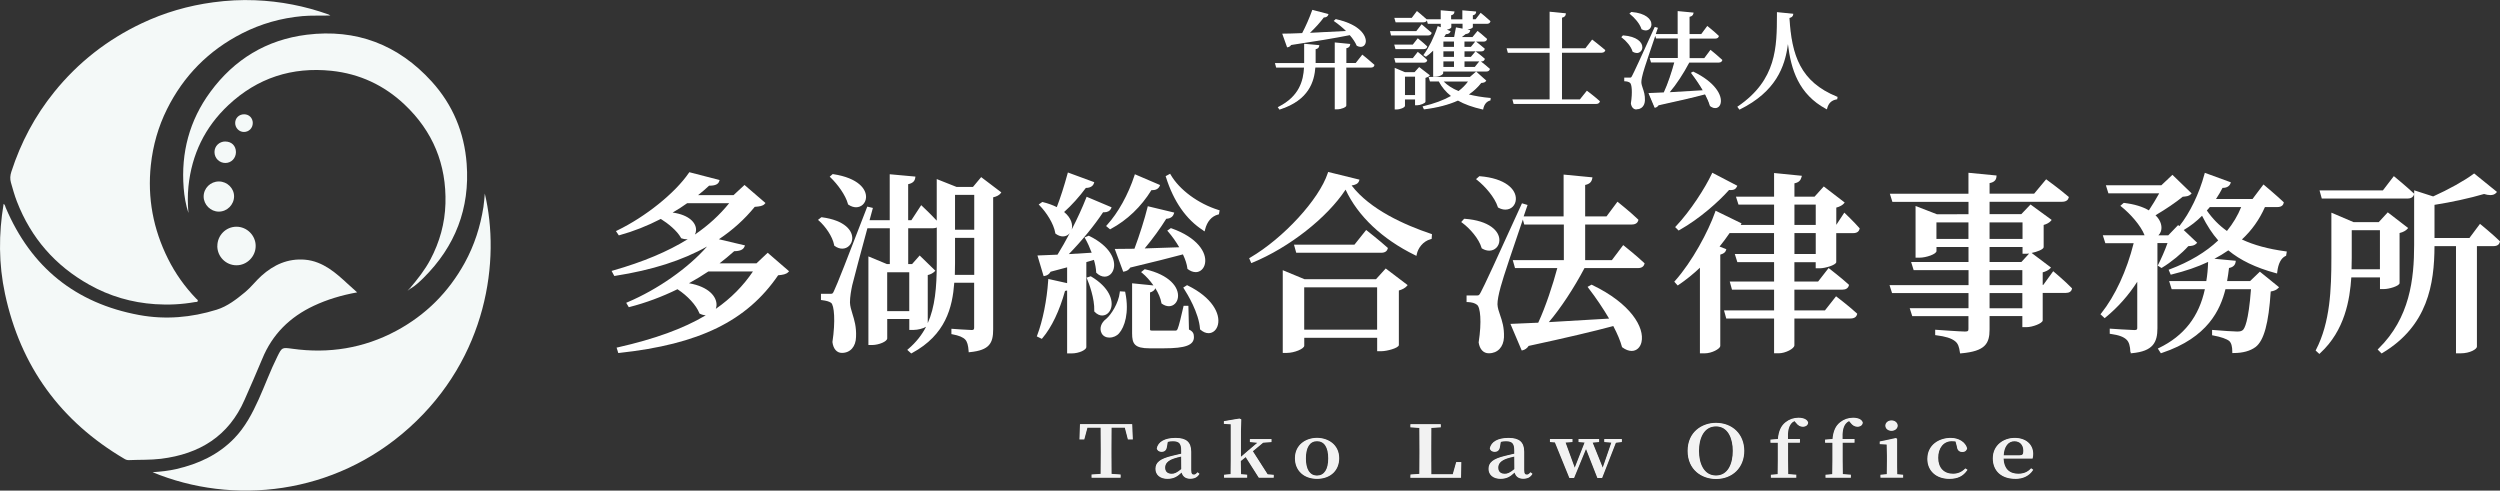
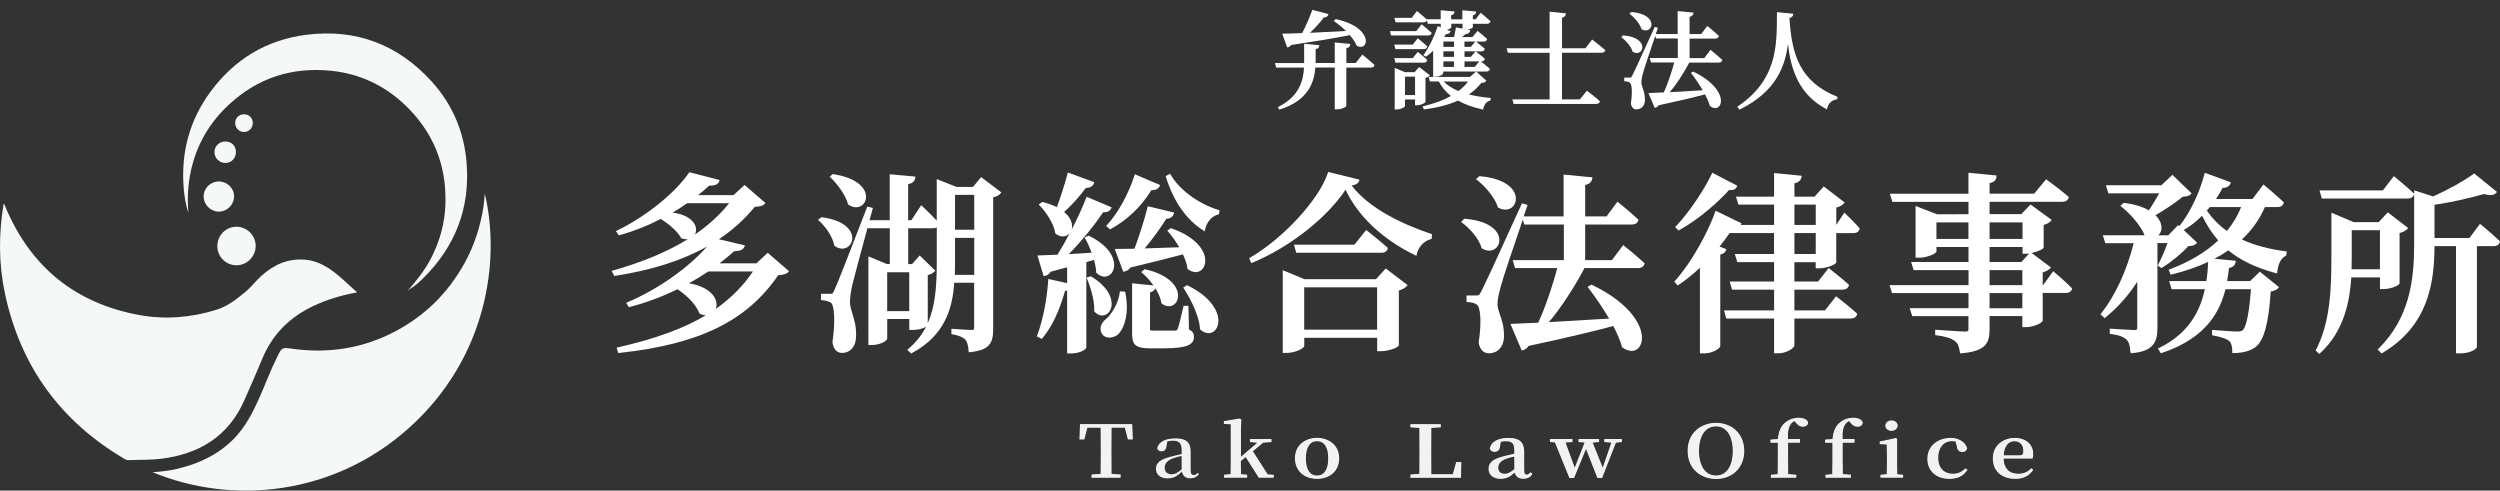
<svg xmlns="http://www.w3.org/2000/svg" id="_レイヤー_2" data-name="レイヤー 2" viewBox="0 0 523.23 102.68">
  <rect x="0" y="0" width="523.23" height="102.68" fill="#333333" stroke="none" />
  <defs>
    <style>
      .cls-1 {
        fill: #f2f2f2;
      }

      .cls-1, .cls-2, .cls-3 {
        stroke-width: 0px;
      }

      .cls-2 {
        fill: #fff;
      }

      .cls-3 {
        fill: #f4f9f8;
      }
    </style>
  </defs>
  <g id="_レイヤー_1-2" data-name="レイヤー 1">
    <g>
      <g>
        <path class="cls-2" d="M129.07,72.75l.28-.06c7.66-1.74,13.64-3.89,18.36-6.7-.39-.02-.8-.12-1.21-.32l-.1-.05-.04-.1c-.65-1.65-2.44-3.6-4.57-4.99-3.27,1.6-6.63,2.85-9.99,3.71l-.2.05-.54-.92.28-.12c6.37-2.7,12.73-7.18,16.64-11.66-5.18,2.92-11.48,4.93-19.22,6.14l-.19.03-.57-1.06.32-.09c6.26-1.79,11.41-3.94,15.63-6.56-.09.01-.19.02-.29.02h0c-.32,0-.65-.06-1-.18l-.1-.04-.05-.09c-.8-1.48-2.74-3.03-4.21-3.94-2.83,1.46-5.72,2.6-8.6,3.39l-.19.05-.6-.9.28-.13c5.92-2.87,12.08-7.81,14.97-12.03l.11-.16,6.34,1.64-.09.27c-.2.61-.85.91-1.99.91h-.12c-.7.66-1.47,1.32-2.31,1.98h7.42l2.3-2.13,4.39,3.78-.18.2c-.38.43-1.04.52-2.07.6-2.13,2.61-4.59,4.83-7.5,6.78l5.46,1.29-.12.29c-.26.61-.94.91-2.14.92-1.04.93-2.05,1.76-3.06,2.54h7.73l2.34-2.21,4.48,3.87-.21.21c-.41.41-1.07.54-2.08.63-6.55,9.58-16.5,14.44-33.24,16.25l-.22.02-.35-1.13ZM144.21,59.28c4.12.72,5.86,2.82,5.75,4.66-.02.25-.07.49-.15.7,3.18-2.21,5.72-4.79,7.78-7.83h-9.33c-1.26.85-2.62,1.67-4.05,2.46ZM140.79,44.49c3.45.48,4.95,2.16,4.89,3.7-.01.33-.1.64-.25.9,2.83-1.93,5.2-4.11,7.18-6.56h-8.79c-.91.65-1.92,1.31-3.03,1.95Z" />
        <path class="cls-2" d="M149.81,55.39h8.64l2.24-2.12,4.08,3.52c-.36.36-1,.48-2.04.56-6.52,9.6-16.48,14.44-33.12,16.24l-.2-.64c13.56-3.08,22.88-7.52,28.67-16.4h-9.92c-1.48,1-3.08,1.96-4.8,2.88,8.72,1.08,7,7.76,3.24,6-.76-1.92-2.8-3.92-4.8-5.2-3.08,1.52-6.48,2.84-10.08,3.76l-.28-.48c7.56-3.2,14.28-8.48,17.72-12.92-5.32,3.28-12,5.56-20.44,6.88l-.32-.6c11.08-3.16,19.36-7.68,24.76-14.6h-9.44c-1.16.84-2.44,1.64-3.8,2.4,7.4.56,6.2,6.16,2.84,4.96-.8-1.48-2.72-3.08-4.44-4.12-2.68,1.4-5.6,2.6-8.68,3.44l-.32-.48c6.36-3.08,12.36-8.16,15.08-12.12l5.88,1.52c-.16.48-.72.76-1.96.72-.88.84-1.88,1.68-3,2.52h8.32l2.2-2.04,4,3.44c-.32.36-.96.44-2,.52-2.24,2.76-4.88,5.12-8.04,7.16l5.76,1.36c-.2.48-.76.76-2,.76-1.12,1-2.36,2.04-3.76,3.08Z" />
        <path class="cls-2" d="M189.89,73.22l.23-.2c1.62-1.39,2.82-2.92,3.7-4.63-.58.36-1.73.66-2.6.66h-.91v-2.28h-4.62v4.05c0,.64-1.73,1.39-3.19,1.39h-.75v-18.55l3.88,1.61h.6v-7.5h-4.69c-1.34,4.88-2.82,10.5-3.18,11.95-.21.98-.47,2.4-.47,3.58.02.77.25,1.5.51,2.36.4,1.29.86,2.74.76,4.86-.04,2.02-1.2,3.34-2.95,3.34-1.08,0-1.82-.85-1.99-2.28.66-4.35.38-7.73-.29-8.21-.48-.31-1.01-.43-1.88-.55l-.23-.03v-1.3h1.99c.42,0,.49,0,.79-.72q.72-1.4,6.83-17.31l.08-.22,1.18.28-.7,2.57h4.22v-9.62l5.38.49-.04.28c-.1.7-.57,1.12-1.48,1.31v7.54h.67l2.06-3.15.23.22s1.77,1.67,3.02,3.02v-8.7l4.16,1.65h3.42l1.72-2.06,4.22,3.2-.16.21c-.28.37-.86.67-1.55.82v27.65c0,2.83-.75,4.35-4.84,4.75l-.28.03-.02-.28c-.08-1.19-.3-1.94-.69-2.36-.47-.51-1.33-.87-2.69-1.12l-.22-.04v-1.12l.29.02s3.2.24,3.94.24c.43,0,.53-.1.53-.53v-9.37h-4.16c-.38,5.16-1.78,10.9-8.84,14.72l-.17.09-.85-.77ZM194.16,67.66c1.52-3.39,1.9-7.48,1.9-12.6v-7.45c-.19.1-.44.16-.77.16h-5.21v7.5h.81l1.59-1.8,3.28,3.19-.19.19c-.26.26-.77.58-1.4.72v10.09ZM190.3,65.12v-8.14h-4.62v8.14h4.62ZM203.9,57.52v-7.74h-4.02v5.25l-.04,2.49h4.06ZM203.9,48.08v-7.3h-4.02v7.3h4.02ZM176.28,52.04c-.52,0-1.07-.19-1.58-.55l-.09-.06-.02-.11c-.36-1.9-1.89-3.97-3.15-5.09l-.24-.21.7-.55h.11c4.87.65,6.47,2.84,6.36,4.53-.08,1.16-.98,2.04-2.09,2.04ZM179.18,43.38c-.52,0-1.07-.18-1.59-.53l-.09-.06-.03-.1c-.5-1.87-2.17-4.12-3.61-5.51l-.21-.2.63-.55.12.02c5.27.81,6.99,3.17,6.85,4.94-.09,1.16-.97,1.99-2.09,1.99Z" />
        <path class="cls-2" d="M174.85,51.27c-.36-1.88-1.84-4-3.24-5.24l.36-.28c9.16,1.2,6.24,7.88,2.88,5.52ZM182.01,54.07l3.56,1.48h.92v-8.04h-4.84l-.16-.6c-1.36,4.92-3,11.12-3.4,12.76-.28,1.28-.48,2.6-.48,3.64.04,2,1.44,3.72,1.28,7.2-.04,1.88-1.08,3.08-2.68,3.08-.84,0-1.56-.64-1.72-2.04.64-4.16.44-7.8-.4-8.4-.56-.36-1.16-.48-2-.6v-.8h1.72c.52,0,.68-.04,1.04-.88q.72-1.4,6.84-17.32l.68.16-.72,2.64h4.84v-9.6l4.8.44c-.08.56-.44.96-1.48,1.12v8.04h1.08l1.96-3s2.24,2.12,3.48,3.52c-.12.44-.48.64-1.04.64h-5.48v8.04h1.2l1.48-1.68,2.88,2.8c-.28.28-.84.6-1.48.68v10.68c-.04.16-1.4.76-2.68.76h-.64v-2.28h-5.16v4.32c0,.36-1.44,1.12-2.92,1.12h-.48v-17.88ZM177.73,42.63c-.52-1.96-2.24-4.24-3.68-5.64l.32-.28c9.68,1.48,6.88,8.24,3.36,5.92ZM190.57,65.39v-8.68h-5.16v8.68h5.16ZM196.33,37.87l3.84,1.52h3.6l1.64-1.96,3.8,2.88c-.24.32-.84.64-1.6.76v27.88c0,2.56-.52,4.08-4.6,4.48-.08-1.12-.28-2-.76-2.52-.48-.52-1.32-.92-2.84-1.2v-.6s3.2.24,3.96.24c.6,0,.8-.24.8-.8v-9.64h-4.68c-.4,5.88-2.08,11.16-8.72,14.76l-.48-.44c5.32-4.56,6.04-10.68,6.04-18.16v-17.2ZM199.61,49.51v5.52l-.04,2.76h4.6v-8.28h-4.56ZM199.61,40.51v7.84h4.56v-7.84h-4.56Z" />
        <path class="cls-2" d="M223.34,73.94v-13.14c-.14.05-.29.08-.44.09-1.14,4.13-2.81,7.63-4.72,9.87l-.14.16-1.05-.52.09-.23c1.16-3.05,2.02-7.34,2.3-11.48l.02-.31,3.94.88v-3.31l-3.46.92c-.26.48-.68.78-1.22.88l-.24.04-1.29-4.32,4.2-.17c.85-1.37,1.72-2.91,2.56-4.5-.35.43-.86.68-1.43.68-.49,0-1.01-.19-1.49-.54l-.09-.07-.02-.11c-.32-1.97-1.9-4.35-3.25-5.73l-.22-.23.76-.53.12.03c1.08.27,2.03.61,2.91,1.05.73-1.88,1.56-4.46,2.24-6.97l.08-.28,5.52,2.03-.08.25c-.2.6-.81.95-1.67.95h-.01c-1.37,1.86-3.01,3.67-4.55,5.04,1.57,1.29,1.85,2.72,1.58,3.69,1.16-2.26,2.23-4.58,3.03-6.62l.1-.26,5.23,2.21-.11.25c-.23.5-.75.79-1.43.79-.08,0-.16,0-.24-.01-1.8,2.73-4.49,6.02-7.17,8.76l4.78-.29c-.4-1.08-.87-2.11-1.34-2.94l-.15-.26.87-.36.11.05c4.45,2.19,5.55,5.04,5.13,6.8-.24,1.04-1,1.72-1.92,1.72h0c-.57,0-1.16-.27-1.68-.77l-.08-.07v-.11c-.04-.78-.19-1.62-.47-2.56l-1.59.47v17.8c0,.52-1.41,1.31-3.15,1.31h-.87ZM240.61,72.9c-3.16,0-3.67-.93-3.67-3.15v-10.46l4.47.45c-.71-1.02-1.56-1.94-2.33-2.58l-.26-.21.76-.61.13.03c5.04,1.14,7.06,3.75,6.83,5.83-.12,1.11-.91,1.89-1.9,1.89-.48,0-.98-.18-1.46-.52l-.09-.07-.02-.11c-.16-.98-.63-2.05-1.26-3.06-.17.42-.56.73-1.12.88v7.66c0,.29,0,.33.77.33h4.56c.23-.03.28-.05.44-.34.27-.59.79-2.79,1.21-4.65l.05-.21h1l.12,4.97c.87.4,1.04.91,1.04,1.58,0,1.69-1.76,2.35-6.27,2.35h-3ZM232.21,70.66c-.73,0-1.33-.32-1.63-.87-.55-1.01-.16-2.24.96-3.07,1.02-.88,2.57-3.28,2.81-5.49l.03-.26,1.1.07.04.2c.86,4.22-.16,7.22-1.3,8.51-.46.55-1.23.9-2,.9ZM252.93,69.73c-.57,0-1.15-.26-1.7-.74l-.08-.07v-.11c-.24-3.35-2.64-7.27-3.36-8.39l-.15-.23.8-.51.14.07c5.1,2.49,6.85,5.9,6.33,8.18-.25,1.09-1.02,1.8-1.97,1.8ZM230.7,66.04c-.56,0-1.12-.27-1.6-.78l-.08-.08v-.11c.1-2.61-1.12-5.78-1.5-6.69l-.11-.27.87-.29.11.06c3.78,2.27,4.61,4.95,4.16,6.55-.27.97-1,1.6-1.85,1.6ZM250.22,56.95c-.53,0-1.09-.22-1.62-.62l-.09-.07v-.11c-.11-.85-.4-1.78-.93-2.91-2.75.74-6.36,1.64-11.03,2.76-.26.44-.7.73-1.25.83l-.22.04-1.77-4.77,4.12-.04c1.07-2.85,2.13-6.22,2.73-8.64l.06-.26,5.54,1.33-.09.28c-.12.37-.49.97-1.58,1.02-1.18,1.91-2.87,4.24-4.51,6.2l7.23-.24c-.71-1.21-1.52-2.35-2.31-3.25l-.2-.23.76-.53.13.05c5.38,1.89,7.41,5.03,7.02,7.3-.19,1.12-.98,1.87-1.97,1.87ZM251.82,48.22c-3.56-2.28-6.18-6.03-7.79-11.14l-.07-.21.94-.51.13.23c1.83,3.15,5.76,6.04,10,7.36l.23.07-.15.84-.17.04c-1.35.35-2.32,1.47-2.73,3.16l-.09.37-.32-.2ZM231.5,47.3l.19-.21c2.3-2.51,4.44-6.37,5.74-10.34l.09-.28,5.28,2.26-.11.25c-.24.52-.78.82-1.49.82-.07,0-.14,0-.22,0-2.15,3.48-5.08,6.28-8.49,8.11l-.16.09-.84-.7Z" />
        <path class="cls-2" d="M223.61,59.59v-4l-3.92,1.04c-.24.52-.64.76-1.08.84l-1.12-3.76,4-.16c2.32-3.72,4.68-8.48,6.08-12.04l4.72,2c-.2.44-.72.72-1.56.6-1.8,2.76-4.72,6.36-7.72,9.36l5.84-.36c-.44-1.24-.96-2.4-1.48-3.32l.48-.2c8.12,4,4.72,10.08,1.84,7.32-.04-.92-.24-1.88-.56-2.88l-2.04.6v18c0,.24-1.12,1.04-2.88,1.04h-.6v-13.32c-.2.16-.52.28-.92.28-1.04,3.84-2.64,7.52-4.72,9.96l-.64-.32c1.16-3.04,2.04-7.4,2.32-11.56l3.96.88ZM221.33,43.71c.8-2,1.68-4.76,2.36-7.28l5,1.84c-.16.48-.68.8-1.56.76-1.4,1.92-3.16,3.88-4.84,5.32,3.52,2.64,1.28,6.16-1.16,4.36-.32-2-1.88-4.4-3.32-5.88l.4-.28c1.28.32,2.28.72,3.12,1.16ZM229.29,65.07c.08-2.2-.76-4.96-1.52-6.8l.48-.16c7,4.2,3.56,9.6,1.04,6.96ZM235.25,61.31c.8,3.92-.04,6.92-1.24,8.28-.8.96-2.6,1.16-3.2.08-.52-.96-.04-2.04.88-2.72,1.16-1,2.68-3.48,2.92-5.68l.64.04ZM242.45,38.87c-.2.44-.72.76-1.6.64-2.24,3.68-5.28,6.44-8.48,8.16l-.48-.4c2.2-2.4,4.44-6.28,5.8-10.44l4.76,2.04ZM248.77,56.11c-.12-1.04-.52-2.12-1.04-3.2-2.8.76-6.48,1.68-11.36,2.84-.24.48-.68.72-1.12.8l-1.56-4.2,3.92-.04c1.04-2.76,2.16-6.24,2.8-8.84l5,1.2c-.16.48-.6.84-1.48.84-1.2,1.96-3.08,4.56-4.96,6.76l8.28-.28c-.76-1.36-1.68-2.68-2.56-3.68l.4-.28c10.04,3.52,7.08,10.72,3.68,8.08ZM241.61,60.03c-.08.48-.48.84-1.2.96v7.88c0,.48.12.6,1.04.6h4.56c.36-.04.48-.12.68-.48.28-.6.76-2.6,1.24-4.72h.52l.12,4.88c.88.36,1.04.76,1.04,1.4,0,1.32-1.24,2.08-6,2.08h-3c-2.92,0-3.4-.72-3.4-2.88v-10.16l4.4.44ZM243.33,63.35c-.36-2.24-2.28-4.92-4.08-6.4l.4-.32c9.52,2.16,6.92,9.04,3.68,6.72ZM254.97,44.19l-.08.44c-1.4.36-2.48,1.52-2.92,3.36-3.56-2.28-6.12-6.04-7.68-11l.52-.28c2.04,3.52,6.28,6.28,10.16,7.48ZM251.41,68.79c-.2-2.84-1.92-6.24-3.4-8.52l.44-.28c9.52,4.64,6.2,11.68,2.96,8.8Z" />
        <path class="cls-2" d="M268.47,73.86v-17.31l4.56,1.89h14.95l2.04-2.25,4.59,3.48-.19.22c-.33.38-.94.71-1.65.91v11.43c-.09.64-2.55,1.27-3.59,1.27h-.95v-2.8h-15.26v1.65c0,.65-2.07,1.51-3.63,1.51h-.87ZM288.22,69v-8.86h-15.26v8.86h15.26ZM261.44,54.04l.21-.12c6.99-4.09,14.43-12.19,16.24-17.69l.08-.24,6.56,1.61-.09.28c-.21.62-.86.84-1.56.94,3.86,5.04,11.13,8.28,16.62,10.12l.2.07-.07,1-.19.05c-1.66.43-2.68,1.94-2.92,3.15l-.07.34-.31-.15c-6.82-3.33-11.96-8.18-14.52-13.71-3.86,5.88-11.79,12.11-19.49,15.28l-.25.1-.44-1.02ZM271.29,52.9l-.47-1.7h12.66l2.45-3.07.21.17s2.62,2.06,4.21,3.49l.12.11-.04.16c-.08.31-.37.84-1.34.84h-17.8Z" />
        <path class="cls-2" d="M262.02,54.71l-.24-.56c6.84-4,14.48-12.12,16.36-17.84l6.04,1.48c-.16.48-.68.72-1.8.8,3.56,4.96,10.48,8.4,17.04,10.6l-.04.6c-1.68.44-2.84,1.96-3.12,3.36-6.32-3.08-11.96-7.96-14.6-14.04-3.72,5.96-11.76,12.36-19.64,15.6ZM268.73,56.95l4.24,1.76h15.12l1.96-2.16,4.16,3.16c-.28.32-.88.68-1.72.88v11.64c-.04.28-2.04,1-3.32,1h-.68v-2.8h-15.8v1.92c0,.36-1.72,1.24-3.36,1.24h-.6v-16.64ZM283.61,51.47l2.36-2.96s2.6,2.04,4.2,3.48c-.12.44-.52.64-1.08.64h-17.6l-.32-1.16h12.44ZM272.69,59.87v9.4h15.8v-9.4h-15.8Z" />
        <path class="cls-2" d="M311.58,73.94c-1.12,0-1.9-.85-2.11-2.27.68-4.38.35-7.43-.36-7.89-.45-.35-1.03-.51-1.91-.56h-.26v-1.38h2.07c.5,0,.56,0,.92-.7q.84-1.48,8.51-18.38l.1-.21,1.17.35s-.73,2.14-.82,2.39h8.36v-8.75l6.04.58-.06.3c-.15.71-.6,1.11-1.47,1.29v6.58h4.47l2.29-3.07.22.17s2.59,2.07,4.06,3.5l.11.11-.04.15c-.08.31-.37.84-1.34.84h-9.77v7.46h5.59l2.37-3.15.22.17s2.63,2.1,4.14,3.53l.12.11-.04.16c-.09.31-.37.84-1.34.84h-11.2c-2.24,4.24-4.99,8.41-7.46,11.31,3.72-.2,8.15-.46,12.61-.74-1.24-2.11-2.76-4.37-4.32-6.39l-.19-.25.84-.46.12.06c8.09,3.87,11.02,8.92,10.33,11.97-.26,1.13-1.05,1.84-2.06,1.84-.62,0-1.29-.26-1.95-.75l-.07-.06-.02-.09c-.34-1.24-.92-2.62-1.8-4.31-4.21,1.13-9.86,2.46-17.72,4.16-.31.51-.83.82-1.24.91l-.21.04-2.36-5.56,5.82-.25c1.56-3.36,3.1-8.07,3.99-11.43h-8.85l-.47-1.66h10.69v-7.46h-8.29l-.29-1.04c-1.81,5.29-4.18,12.28-4.64,14.08-.46,1.68-.67,2.84-.67,3.65.03.76.27,1.46.55,2.27.42,1.21.88,2.59.81,4.65-.09,2.03-1.33,3.34-3.15,3.34ZM311.68,52.46c-.49,0-.99-.15-1.48-.44l-.09-.05-.03-.1c-.54-1.89-2.43-4.05-4.02-5.22l-.24-.18.61-.68h.13c5.11.38,7.32,2.56,7.25,4.56-.04,1.2-.95,2.11-2.12,2.11ZM315.06,43.87c-.47,0-.96-.13-1.45-.4l-.1-.05-.03-.1c-.64-2.03-2.68-4.34-4.31-5.63l-.25-.2.69-.61h.11c5.32.43,7.62,2.73,7.54,4.82-.05,1.26-.97,2.17-2.19,2.17Z" />
        <path class="cls-2" d="M310.34,51.79c-.56-1.96-2.48-4.16-4.12-5.36l.32-.36c9.88.72,7.48,7.88,3.8,5.72ZM310.18,61.27q.84-1.48,8.52-18.4l.68.2c-1.76,5.16-5.04,14.72-5.6,16.88-.36,1.32-.68,2.72-.68,3.72.08,2,1.48,3.52,1.36,6.92-.08,1.84-1.16,3.08-2.88,3.08-.88,0-1.64-.64-1.84-2.04.64-4.08.44-7.48-.48-8.08-.52-.4-1.2-.56-2.04-.6v-.84h1.8c.56,0,.72,0,1.16-.84ZM313.74,43.23c-.64-2.04-2.68-4.4-4.4-5.76l.36-.32c10.16.8,7.88,8.16,4.04,6.08ZM322.09,67.79c1.56-3.32,3.2-8.24,4.16-11.96h-9l-.32-1.12h10.6v-8h-8.36l-.32-1.16h8.68v-8.72l5.44.52c-.12.56-.44.96-1.48,1.12v7.08h4.88l2.2-2.96s2.56,2.04,4.04,3.48c-.12.44-.52.64-1.08.64h-10.04v8h6l2.28-3.04s2.6,2.08,4.12,3.52c-.12.44-.52.64-1.08.64h-11.36c-2.16,4.12-5.12,8.72-7.92,11.88,3.88-.2,8.68-.48,13.68-.8-1.4-2.44-3.08-4.88-4.56-6.8l.44-.24c13.96,6.68,11.04,15.92,6.6,12.6-.4-1.44-1.08-2.96-1.92-4.56-4.28,1.16-10.08,2.52-18.04,4.24-.24.48-.72.8-1.12.88l-2.12-5,5.6-.24Z" />
        <path class="cls-2" d="M371.3,73.94v-7.28h-10.01l-.47-1.7h10.48v-4.34h-8.81l-.47-1.7h9.28v-4.06h-7.69l-.53-1.7h8.21v-4.38h-9.3c-.66.99-1.44,2-2.1,2.82l1.42.56-.08.24c-.14.43-.51.7-1.19.89v19.15c-.07.56-1.74,1.51-3.27,1.51h-.99v-17.92c-1.44,1.36-2.94,2.57-4.46,3.59l-.19.13-.72-.79.16-.18c3.6-4.04,6.94-10.3,8.39-14.39l.1-.29,5.43,2.65s-.15.3-.17.33h6.98v-4.26h-7.45l-.53-1.66h7.98v-4.95l5.82.58-.09.31c-.17.61-.5,1.07-1.47,1.27v2.79h4.21l1.93-2.14,4.38,3.37-.19.22c-.23.27-.78.64-1.57.84v3.61l1.68-2.56.23.22s1.86,1.78,2.9,2.98l.09.11-.04.14c-.1.38-.41.84-1.3.84h-3.57v6.09c-.08.6-2.33,1.27-3.43,1.27h-.87v-1.28h-4.46v4.06h4.96l2.2-2.83.21.16s2.47,1.9,3.94,3.25l.12.11-.04.16c-.15.53-.62.84-1.3.84h-10.09v4.34h6.4l2.32-2.95.21.16s2.59,1.98,4.1,3.38l.12.11-.04.16c-.1.38-.43.84-1.38.84h-11.73v5.61c0,.7-1.89,1.67-3.27,1.67h-.99ZM380.02,53.16v-4.38h-4.46v4.38h4.46ZM380.02,47.08v-4.26h-4.46v4.26h4.46ZM350.6,47.52l.18-.19c3.02-3.19,6.1-8.01,7.47-10.93l.12-.25,5.24,2.73-.12.24c-.23.46-.6.66-1.23.66-.11,0-.24,0-.38-.02-2.11,2.37-6.04,5.94-10.38,8.39l-.18.1-.73-.73Z" />
        <path class="cls-2" d="M364.13,46.87c-.12.24-.28.4-.56.48h8v-4.8h-7.52l-.36-1.12h7.88v-4.92l5.2.52c-.16.56-.44.96-1.48,1.12v3.28h4.6l1.84-2.04,3.96,3.04c-.24.28-.84.64-1.64.8v4.12h.4l1.6-2.44s1.84,1.76,2.88,2.96c-.12.44-.48.64-1.04.64h-3.84v6.36c-.04.28-1.92,1-3.16,1h-.6v-1.28h-5v4.6h5.36l2.12-2.72s2.44,1.88,3.92,3.24c-.12.44-.52.64-1.04.64h-10.36v4.88h6.8l2.24-2.84s2.56,1.96,4.08,3.36c-.12.44-.52.64-1.12.64h-12v5.88c0,.44-1.6,1.4-3,1.4h-.72v-7.28h-10.08l-.32-1.16h10.4v-4.88h-8.88l-.32-1.16h9.2v-4.6h-7.76l-.36-1.16h8.12v-4.92h-9.72c-.68,1.04-1.52,2.12-2.4,3.2l1.52.6c-.12.36-.48.6-1.2.76v19.36c-.04.32-1.52,1.24-3,1.24h-.72v-18.28c-1.52,1.48-3.16,2.84-4.88,4l-.4-.44c3.6-4.04,6.96-10.28,8.44-14.48l4.92,2.4ZM363.25,38.99c-.2.4-.52.6-1.48.48-2.32,2.64-6.36,6.16-10.4,8.44l-.4-.4c2.96-3.12,6.08-7.92,7.52-11l4.76,2.48ZM380.29,42.55h-5v4.8h5v-4.8ZM375.29,48.51v4.92h5v-4.92h-5Z" />
        <path class="cls-2" d="M410.19,73.74c-.15-1.1-.37-1.84-1.02-2.34-.79-.62-1.96-.98-3.91-1.23l-.24-.03v-1.13l.29.02s5,.36,5.94.36c.67,0,.73-.17.73-.57v-2.65h-11.76l-.53-1.66h12.3v-3.18h-16l-.53-1.66h16.54v-3.14h-11.49l-.53-1.7h12.01v-3.14h-6.7v.85c0,.64-2.15,1.39-3.55,1.39h-.83v-10.82l4.49,1.74,6.59-.02v-2.58h-15.93l-.53-1.7h16.45v-4.39l5.88.57-.02.26c-.05.72-.53,1.17-1.44,1.33v2.22h9.32l2.52-3.02.2.15s2.71,1.98,4.42,3.45l.13.11-.04.16c-.1.38-.43.84-1.38.84h-15.17v2.58h6.65l1.92-2.01,4.43,3.23-.19.22c-.31.36-.86.66-1.49.83v4.67c-.06.46-1.4.97-2.52,1.19l4.06,3.06-.22.22c-.33.33-.89.62-1.52.78v2.64h.11l2.09-2.88.22.19s2.31,1.94,3.62,3.3l.1.1-.03.14c-.1.52-.58.82-1.3.82h-4.81v5.77c-.08.62-2.17,1.39-3.35,1.39h-.91v-2.32h-6.86v2.81c0,2.96-.92,4.55-5.92,4.99l-.25.02-.04-.25ZM423.26,64.52v-3.18h-6.86v3.18h6.86ZM423.26,59.68v-3.14h-6.86v3.14h6.86ZM423.05,54.84l1.63-1.77c-.17.02-.33.03-.47.03h-.91v-1.4h-6.9v3.14h6.65ZM423.3,50v-3.46h-6.9v3.46h6.9ZM411.98,50v-3.46h-6.7v3.46h6.7Z" />
        <path class="cls-2" d="M401.17,43.51l4.12,1.6h6.96v-3.12h-16l-.36-1.16h16.36v-4.36l5.32.52c-.04.6-.44,1-1.44,1.12v2.72h9.72l2.44-2.92s2.68,1.96,4.4,3.44c-.12.44-.52.64-1.12.64h-15.44v3.12h7.04l1.84-1.92,4,2.92c-.28.32-.84.64-1.56.8v4.88c-.04.28-1.96,1.04-3.24,1.04h-.64v-1.4h-7.44v3.68h7.04l1.8-1.96,3.88,2.92c-.28.28-.84.6-1.6.76v3.12h.52l2-2.76s2.28,1.92,3.6,3.28c-.08.4-.48.6-1.04.6h-5.08v6.04c-.04.32-1.84,1.12-3.08,1.12h-.64v-2.32h-7.4v3.08c0,2.68-.68,4.28-5.68,4.72-.16-1.16-.4-1.96-1.12-2.52-.72-.56-1.8-1-4.04-1.28v-.6s5,.36,5.96.36c.76,0,1-.24,1-.84v-2.92h-11.84l-.36-1.12h12.2v-3.72h-16.08l-.36-1.12h16.44v-3.68h-11.56l-.36-1.16h11.92v-3.68h-7.24v1.12c0,.32-1.76,1.12-3.28,1.12h-.56v-10.16ZM405.01,46.27v4h7.24v-4h-7.24ZM416.13,50.27h7.44v-4h-7.44v4ZM423.53,59.95v-3.68h-7.4v3.68h7.4ZM416.13,64.79h7.4v-3.72h-7.4v3.72Z" />
        <path class="cls-2" d="M445.87,73.67c-.04-1.24-.29-2.07-.76-2.54-.63-.63-1.62-1-3.33-1.24l-.23-.03v-1.08l.29.02s4.08.28,4.86.28c.58,0,.61-.17.61-.49v-9.62c-1.83,2.85-4.06,5.36-6.64,7.47l-.18.15-.88-.81.16-.2c2.92-3.68,5.33-8.88,6.79-14.68h-5.93l-.53-1.66h8.74c-.8-2.08-3.05-4.54-4.82-5.96l-.25-.2.69-.61h.12c2.11.26,3.85.78,5.16,1.56.67-1.02,1.51-2.37,2.16-3.56h-10.63l-.53-1.7h11.62l2.31-2.18,4.02,3.89-.19.19c-.38.38-.84.43-1.68.51-1.36,1.13-3.65,2.68-5.69,3.87,1.25,1.22,1.41,2.52,1.13,3.36-.11.33-.29.62-.52.84h2.06l2.06-2.14.26.22c2.2-2.77,4.16-6.81,5.25-10.88l.08-.28,5.45,1.99-.09.25c-.21.57-.79.91-1.57.91-.03,0-.05,0-.08,0-.38.74-.83,1.51-1.37,2.33h7.64l2.29-3.04.22.18s2.46,2.06,3.93,3.45l.11.1-.03.14c-.06.32-.31.86-1.34.86h-2.58c-1.17,2.64-2.75,4.86-4.82,6.78,2.51,1.18,5.5,1.99,9.12,2.48l.28.04-.15.89-.13.06c-.92.42-1.53,1.61-1.72,3.34l-.04.31-.3-.08c-4.18-1.14-7.42-2.7-9.9-4.76-.94.65-1.9,1.23-2.91,1.76l4.47.42-.04.28c-.1.66-.57,1.08-1.38,1.23-.1.9-.24,1.82-.4,2.74h4.81l2.05-1.97,4.02,3.26-.21.21c-.35.35-.81.56-1.54.68-.43,6.67-1.41,10.26-3.17,11.62-1.12.83-2.67,1.26-4.6,1.26h-.27v-.27c0-1.11-.21-1.85-.63-2.24-.5-.43-1.77-.88-3.38-1.17l-.22-.04v-1.12l.29.02c1.84.15,4.2.32,4.94.32.62,0,.89-.07,1.19-.3.35-.28,1.21-1.68,1.72-8.56h-5.34c-1.06,4.23-3.64,10.12-13.32,13.34l-.2.07-.64-.99.27-.13c5.21-2.53,8.35-6.55,9.58-12.29h-6.95l-.53-1.7h7.78c.21-1.21.33-2.52.38-4.01-2.2,1.04-4.76,1.92-7.61,2.62l-.22.05-.44-1.03.26-.1c4.13-1.56,7.53-3.59,10.12-6.04-1.24-1.41-2.32-3.07-3.38-5.16-1.13,1.15-2.42,2.15-3.84,2.99l2.82,2.66-.2.2c-.37.37-.86.47-1.66.51-1.33,1.5-3.61,3.38-5.47,4.49l-.14.08-.79-.5.11-.22c.57-1.11,1.39-2.93,1.94-4.49h-2.11v17.81c0,2.93-.89,4.83-5.32,5.23l-.28.03v-.29ZM461.87,44.05c1.17,1.7,2.55,3.11,4.21,4.29,1.27-1.56,2.27-3.24,2.98-5h-6.56l-.62.71Z" />
        <path class="cls-2" d="M450.05,49.51c-.32-.04-.64-.16-.96-.32-.8-2.12-3.08-4.64-4.92-6.12l.36-.32c2.36.28,4.08.88,5.28,1.64.84-1.28,1.84-2.88,2.52-4.2h-10.88l-.36-1.16h11.36l2.2-2.08,3.64,3.52c-.32.32-.76.36-1.6.44-1.48,1.24-4,2.92-6.04,4.08,2.28,1.96,1.56,4.4-.2,4.52h3.44l1.96-2.04.28.24c2.16-2.64,4.28-6.76,5.48-11.2l4.92,1.8c-.16.44-.68.8-1.56.72-.52,1.04-1.12,2-1.72,2.88h8.28l2.2-2.92s2.44,2.04,3.92,3.44c-.08.44-.48.64-1.08.64h-2.76c-1.2,2.76-2.88,5.12-5.12,7.12,2.6,1.28,5.72,2.16,9.56,2.68l-.08.48c-1.04.48-1.68,1.76-1.88,3.56-4.4-1.2-7.56-2.8-9.96-4.84-1.2.84-2.48,1.6-3.88,2.28l5.12.48c-.08.52-.44.92-1.36,1.04-.12,1.08-.28,2.16-.48,3.24h5.24l1.96-1.88,3.6,2.92c-.32.32-.76.52-1.6.64-.4,6.48-1.32,10.28-3.08,11.64-1.08.8-2.56,1.2-4.44,1.2,0-1-.16-1.92-.72-2.44-.6-.52-2-.96-3.52-1.24v-.6c1.52.12,4.16.32,4.96.32.68,0,1-.08,1.36-.36.84-.68,1.48-3.96,1.84-9.04h-5.84c-1.28,5.28-4.32,10.4-13.2,13.36l-.36-.56c6.28-3.04,8.8-7.8,9.8-12.8h-7.08l-.36-1.16h7.64c.28-1.56.4-3.16.44-4.72-2.36,1.16-5.04,2.08-7.96,2.8l-.24-.56c4.24-1.6,7.76-3.72,10.4-6.28-1.48-1.64-2.64-3.52-3.68-5.64-1.32,1.4-2.8,2.52-4.36,3.4l2.88,2.72c-.32.32-.76.4-1.6.44-1.28,1.48-3.6,3.4-5.48,4.52l-.44-.28c.68-1.32,1.56-3.32,2.08-4.88h-2.76v18.08c0,2.64-.64,4.56-5.08,4.96-.04-1.2-.28-2.16-.84-2.72-.6-.6-1.52-1.04-3.48-1.32v-.56s4.08.28,4.88.28c.68,0,.88-.24.88-.76v-10.56c-1.88,3.12-4.24,5.88-7.08,8.2l-.52-.48c3.24-4.08,5.6-9.72,6.92-15.12h-6.08l-.36-1.12h9.6ZM462.37,43.07l-.84.96c1.24,1.84,2.76,3.4,4.6,4.68,1.44-1.72,2.56-3.6,3.32-5.64h-7.08Z" />
        <path class="cls-2" d="M484.64,73.37l.09-.18c2.96-5.73,3.21-12.64,3.21-19.23v-9.45l4.64,1.98h5.27l1.89-2.05,4.26,3.28-.18.21c-.24.28-.79.65-1.61.84v10.5c-.08.6-2.19,1.23-3.27,1.23h-.83v-2.44h-6c-.3,4.59-1.34,11.1-6.51,15.85l-.18.17-.77-.71ZM498.1,56.36v-8.18h-5.9v5.77l-.04,2.41h5.94ZM497.63,73.14l.19-.19c6.55-6.43,7.44-14.57,7.44-21.68v-10.68l-.03.12c-.09.31-.37.84-1.34.84h-17.96l-.47-1.7h13.26l2.29-2.99.22.18s2.46,2.02,3.93,3.41l.11.1v-.72l3.97,1.28c3.17-1.42,6.54-3.29,8.41-4.69l.17-.12,4.78,3.87-.19.21c-.27.3-.68.45-1.21.45-.38,0-.82-.08-1.31-.23-2.88.85-6.82,1.72-10.37,2.27v6.94h7.31l2.21-2.96.22.18s2.43,1.98,3.86,3.38l.11.11-.04.15c-.1.38-.41.84-1.3.84h-3.49v21.05c0,.49-1.41,1.39-3.43,1.39h-.95v-22.44h-4.5c-.03,7.94-1.4,16.68-10.89,22.36l-.18.11-.82-.82Z" />
        <path class="cls-2" d="M488.22,44.91l4.32,1.84h5.44l1.8-1.96,3.84,2.96c-.24.28-.84.64-1.68.8v10.72c-.04.28-1.8.96-3,.96h-.56v-2.44h-6.52c-.32,5.24-1.56,11.44-6.44,15.92l-.44-.4c3.04-5.88,3.24-13.12,3.24-19.36v-9.04ZM498.85,40.11l2.2-2.88s2.44,2,3.92,3.4c-.12.44-.52.64-1.08.64h-17.76l-.32-1.16h13.04ZM491.94,47.91v6.04l-.04,2.68h6.48v-8.72h-6.44ZM522.21,40.19c-.4.44-1.2.48-2.32.12-2.68.8-6.72,1.72-10.64,2.32v7.44h7.72l2.12-2.84s2.4,1.96,3.84,3.36c-.12.44-.48.64-1.04.64h-3.76v21.32c0,.24-1.2,1.12-3.16,1.12h-.68v-22.44h-5.04v.08c0,7.32-1,16.48-10.76,22.32l-.48-.48c6.48-6.36,7.52-14.24,7.52-21.88v-11.08l3.72,1.2c3.24-1.44,6.68-3.36,8.56-4.76l4.4,3.56Z" />
      </g>
      <g>
        <path class="cls-3" d="M74.75,61.19c-3.3.6-6.26,1.49-9.08,2.81-5,2.35-8.67,5.95-10.78,11.1-1.18,2.87-2.45,5.7-3.69,8.54-3.33,7.66-9.45,11.38-17.51,12.38-2.22.27-4.46.18-6.69.28-.35.02-.65-.08-.95-.26-13.37-7.86-21.75-19.36-25-34.53-1.34-6.24-1.35-12.53-.29-18.85.32.21.32.54.44.81,5.3,12.47,14.6,20,27.92,22.46,5.48,1.01,10.92.54,16.22-1.11,2.28-.71,4.16-2.19,5.99-3.7,1.23-1.02,2.19-2.32,3.37-3.38,2.59-2.33,5.54-3.68,9.11-3.39.95.08,1.88.3,2.76.65,3.25,1.28,5.49,3.88,8.19,6.2Z" />
-         <path class="cls-3" d="M69.15,3.24c-2.09.08-3.96-.04-5.84.13-4.45.4-8.67,1.59-12.64,3.61-6.98,3.56-12.23,8.86-15.72,15.87-1.83,3.68-2.94,7.58-3.38,11.69-.74,6.91.5,13.43,3.59,19.62,1.53,3.07,3.51,5.86,5.9,8.34.14.14.39.27.34.48-.06.29-.39.2-.59.24-2.76.49-5.53.63-8.35.44-4.9-.33-9.5-1.67-13.76-4.06-7.13-3.98-12.2-9.79-15.16-17.42-.5-1.29-.87-2.63-1.25-3.96-.22-.77-.17-1.5.08-2.26,1.98-6.13,4.94-11.71,9-16.73,5-6.18,11.1-10.94,18.27-14.34,4.76-2.26,9.77-3.71,15-4.41,2.91-.39,5.83-.55,8.76-.43,5.26.21,10.38,1.2,15.34,2.97.09.03.17.09.43.23Z" />
        <path class="cls-3" d="M101.46,40.49c3.32,13.9.55,34.32-15.82,49.04-15.72,14.14-36.93,16.25-53.71,9.3,1.79-.12,3.41-.3,5.01-.67,4.59-1.06,8.74-2.97,12.07-6.4,2.29-2.36,3.79-5.22,5.13-8.18,1.34-2.97,2.45-6.04,3.91-8.96.97-1.94.97-1.92,3.12-1.63,7.65,1.07,14.94-.09,21.77-3.75,6.18-3.32,10.94-8.08,14.33-14.24,2.01-3.66,3.26-7.57,3.91-11.68.14-.87.18-1.75.29-2.83Z" />
        <path class="cls-3" d="M85.84,60.27c1.57-1.87,3.09-3.77,4.24-5.95,1.94-3.67,3.03-7.56,3.15-11.72.23-8.2-2.64-15.14-8.59-20.75-4.28-4.03-9.39-6.41-15.26-7.03-8.26-.86-15.51,1.49-21.58,7.18-4.92,4.61-7.68,10.32-8.36,17.04-.19,1.85-.16,3.69,0,5.54-.56-1.7-.86-3.46-1-5.24-.58-7.38,1.2-14.14,5.59-20.11,5.01-6.81,11.75-10.91,20.16-11.96,10.39-1.29,19.16,2.08,26.17,9.8,4.4,4.85,6.82,10.65,7.31,17.2.7,9.36-2.4,17.31-9.04,23.9-.82.81-1.67,1.6-2.66,2.21-.04-.04-.08-.08-.12-.12Z" />
        <path class="cls-3" d="M45.49,51.49c0-2.23,1.79-4.04,4-4.04,2.19,0,4.03,1.84,4.02,4.03,0,2.21-1.83,4.05-4.02,4.04-2.22,0-4.01-1.81-4.01-4.03Z" />
        <path class="cls-3" d="M45.79,44.29c-1.71,0-3.16-1.45-3.17-3.15,0-1.75,1.43-3.17,3.2-3.16,1.73,0,3.18,1.43,3.17,3.12-.01,1.75-1.47,3.2-3.2,3.19Z" />
        <path class="cls-3" d="M47.15,29.62c1.32,0,2.22.89,2.23,2.21,0,1.27-.96,2.27-2.19,2.28-1.28.01-2.3-1-2.3-2.29,0-1.24,1-2.21,2.27-2.21Z" />
        <path class="cls-3" d="M52.9,25.77c0,1.05-.82,1.85-1.85,1.85-1.01,0-1.83-.85-1.83-1.88,0-1.04.81-1.82,1.87-1.82,1.05,0,1.82.79,1.82,1.86Z" />
        <path class="cls-3" d="M85.96,60.39c-.09.06-.19.12-.28.18-.02-.02-.05-.04-.07-.07.08-.08.16-.16.24-.23.04.04.08.08.12.12Z" />
        <path class="cls-3" d="M85.46,60.66c.05-.05.1-.11.14-.16.02.02.05.04.07.07-.07.04-.14.07-.21.11,0,0,0,0,0,0Z" />
        <path class="cls-3" d="M85.47,60.67s-.04.08-.06.12c-.13-.1,0-.1.05-.13,0,0,0,0,0,0Z" />
      </g>
      <g>
        <path class="cls-1" d="M228.45,99.98v-.67l1.9-.13c.03-1.45.03-2.94.03-4.42v-.76c0-1.51,0-3.01-.03-4.49h-2.76l-.66,2.46h-1.01l.11-3.2h10.93l.13,3.2h-1.03l-.64-2.46h-2.78c-.02,1.48-.02,2.98-.02,4.49v.75c0,1.48,0,2.96.02,4.43l1.9.13v.67h-6.1Z" />
        <path class="cls-1" d="M226.13,88.87h10.73l.12,3h-.85l-.64-2.46h-2.95c-.02,1.51-.02,3.04-.02,4.58v.75c0,1.51,0,3.03.02,4.53l1.9.13v.48h-5.9v-.48l1.9-.13c.03-1.48.03-3,.03-4.51v-.76c0-1.54,0-3.07-.03-4.58h-2.93l-.66,2.46h-.83l.1-3Z" />
-         <path class="cls-1" d="M244.36,100.22c-1.54,0-2.53-.82-2.53-2.09,0-1.34.95-2.1,3.39-2.7.49-.13,1.07-.26,1.64-.39l.36-.08v-.64c0-1.49-.43-1.97-1.78-1.97-.34,0-.68.04-1.03.13l-.18,1.02c-.11.93-.74,1.07-1.1,1.07-.54,0-.92-.26-1.03-.71.28-1.42,1.71-2.21,3.95-2.21s3.26.9,3.26,2.9v3.84c0,.86.27.93.56.93.22,0,.38-.06.7-.42l.06-.07.42.34-.05.07c-.41.66-1.01.96-1.9.96-.94,0-1.55-.45-1.8-1.29-.94.87-1.67,1.3-2.93,1.3ZM247.21,95.55c-.63.14-1.13.28-1.49.4-1.27.43-1.87,1.04-1.87,1.93,0,.81.5,1.28,1.38,1.28.52,0,1.03-.17,2.01-.99l-.03-2.62Z" />
        <path class="cls-1" d="M247.35,98.73c-.97.91-1.69,1.39-2.99,1.39-1.42,0-2.43-.73-2.43-1.99s.83-1.99,3.31-2.61c.62-.17,1.36-.33,2.07-.49v-.72c0-1.62-.53-2.07-1.88-2.07-.36,0-.73.04-1.12.15l-.19,1.08c-.09.72-.5.99-1,.99s-.83-.21-.93-.63c.26-1.29,1.62-2.08,3.85-2.08s3.16.82,3.16,2.8v3.84c0,.79.22,1.03.66,1.03.28,0,.47-.1.78-.45l.28.22c-.4.63-.97.91-1.81.91-1,0-1.55-.51-1.74-1.38ZM247.31,95.43c-.6.13-1.19.28-1.62.43-1.33.45-1.93,1.11-1.93,2.02s.6,1.38,1.48,1.38c.57,0,1.12-.21,2.07-1.02v-2.82Z" />
        <path class="cls-1" d="M263.46,99.98l-2.75-4.31-1.04.84c.04.76.05,1.92.07,2.74l1.28.1v.63h-4.84v-.62l1.37-.12.03-2.83v-7.61l-1.43-.08v-.58l3.26-.54.38.17-.07,2.42v5.42l1.61-1.39,1.81-1.54-1.55-.17v-.62h4.53v.63l-1.77.14-2.14,1.78,3.11,4.86,1.26.07v.62h-3.12Z" />
        <path class="cls-1" d="M261.69,91.98h4.33v.43l-1.67.13-2.26,1.86,3.16,4.93,1.24.1v.43h-3.02l-2.73-4.36-1.12.91c0,.87.02,2.08.03,2.91l1.28.1v.43h-4.64v-.43l1.36-.12.04-2.92v-7.7l-1.43-.08v-.4l3.18-.52.26.13-.07,2.35v5.63l1.78-1.53,1.98-1.69-1.69-.18v-.43Z" />
        <path class="cls-1" d="M275.64,100.22c-2.76,0-4.62-1.73-4.62-4.31,0-2.93,2.4-4.27,4.62-4.27s4.64,1.33,4.64,4.27c0,2.58-1.86,4.31-4.64,4.31ZM275.64,92.34c-1.5,0-2.33,1.28-2.33,3.6s.83,3.59,2.33,3.59,2.35-1.27,2.35-3.59-.83-3.6-2.35-3.6Z" />
        <path class="cls-1" d="M271.12,95.91c0-2.67,2.12-4.17,4.52-4.17s4.54,1.48,4.54,4.17-2,4.21-4.54,4.21-4.52-1.53-4.52-4.21ZM278.1,95.94c0-2.44-.91-3.7-2.45-3.7s-2.43,1.26-2.43,3.7.92,3.69,2.43,3.69,2.45-1.24,2.45-3.69Z" />
        <path class="cls-1" d="M295.17,99.98l.03-.67,1.86-.13.02-4.19v-.99c0-1.48,0-2.98-.02-4.43l-1.88-.13v-.66h6.37v.66l-1.98.13c-.02,1.45-.02,2.95-.02,4.48v.9c0,1.33,0,2.81.02,4.31h4.48l.72-2.55h1.07l-.06,3.29h-10.6Z" />
        <path class="cls-1" d="M295.28,88.87h6.17v.46l-1.97.13c-.02,1.48-.02,3.01-.02,4.57v.9c0,1.36,0,2.88.02,4.41h4.65l.72-2.55h.89l-.06,3.09h-10.4l.02-.48,1.86-.13.02-4.29v-.99c0-1.51,0-3.04-.02-4.53l-1.88-.13v-.46Z" />
        <path class="cls-1" d="M314.07,100.22c-1.54,0-2.53-.82-2.53-2.09,0-1.34.95-2.1,3.39-2.7.49-.13,1.07-.26,1.64-.39l.36-.08v-.64c0-1.49-.43-1.97-1.78-1.97-.34,0-.68.04-1.04.13l-.18,1.02c-.11.93-.74,1.07-1.1,1.07-.54,0-.92-.26-1.03-.71.28-1.42,1.71-2.21,3.94-2.21s3.26.9,3.26,2.9v3.84c0,.86.27.93.56.93.22,0,.38-.06.7-.42l.06-.07.42.34-.05.07c-.41.66-1.02.96-1.9.96-.94,0-1.55-.45-1.8-1.29-.94.87-1.67,1.3-2.93,1.3ZM316.93,95.55c-.63.14-1.13.28-1.49.4-1.27.43-1.87,1.04-1.87,1.93,0,1.11.87,1.28,1.38,1.28s1.03-.17,2.01-.99l-.03-2.62Z" />
        <path class="cls-1" d="M317.06,98.73c-.97.91-1.69,1.39-2.99,1.39-1.42,0-2.43-.73-2.43-1.99s.83-1.99,3.31-2.61c.62-.17,1.36-.33,2.07-.49v-.72c0-1.62-.54-2.07-1.88-2.07-.36,0-.72.04-1.12.15l-.19,1.08c-.09.72-.5.99-1,.99s-.83-.21-.93-.63c.26-1.29,1.62-2.08,3.85-2.08s3.16.82,3.16,2.8v3.84c0,.79.22,1.03.66,1.03.28,0,.47-.1.78-.45l.28.22c-.4.63-.97.91-1.81.91-1,0-1.55-.51-1.74-1.38ZM317.02,95.43c-.6.13-1.19.28-1.62.43-1.33.45-1.93,1.11-1.93,2.02s.6,1.38,1.48,1.38c.57,0,1.12-.21,2.07-1.02v-2.82Z" />
        <polygon class="cls-1" points="334.32 100.04 331.94 93.97 329.44 100.04 328.46 100.04 325.43 92.6 324.39 92.51 324.39 91.88 329.11 91.88 329.11 92.51 327.66 92.63 329.58 97.89 331.64 92.63 330.37 92.51 330.37 91.88 334.68 91.88 334.68 92.51 333.33 92.64 335.44 97.87 337.24 92.64 335.76 92.51 335.76 91.88 339.44 91.88 339.44 92.51 338.19 92.66 335.31 100.04 334.32 100.04" />
        <path class="cls-1" d="M335.86,91.98h3.49v.43l-1.23.15-2.88,7.37h-.85l-2.45-6.23-2.57,6.23h-.84l-3.02-7.43-1.02-.09v-.43h4.52v.43l-1.48.12,2.05,5.63,2.21-5.63-1.31-.12v-.43h4.11v.43l-1.4.13,2.26,5.6,1.93-5.6-1.52-.13v-.43Z" />
        <path class="cls-1" d="M359.14,100.25c-2.86,0-5.93-1.84-5.93-5.88s3.08-5.87,5.93-5.87c3.48,0,5.92,2.41,5.92,5.87s-2.43,5.88-5.92,5.88ZM359.14,89.24c-2.62,0-3.56,2.65-3.56,5.13s.93,5.15,3.56,5.15,3.52-2.66,3.52-5.15-.93-5.13-3.52-5.13Z" />
        <path class="cls-1" d="M353.3,94.37c0-3.67,2.71-5.77,5.83-5.77s5.82,2.07,5.82,5.77-2.67,5.78-5.82,5.78-5.83-2.05-5.83-5.78ZM362.76,94.37c0-2.91-1.19-5.23-3.62-5.23s-3.66,2.32-3.66,5.23,1.23,5.25,3.66,5.25,3.62-2.31,3.62-5.25Z" />
        <path class="cls-1" d="M370.63,99.98v-.62l1.42-.12.03-2.83v-3.75h-1.54v-.66l1.56-.12c.16-1.68.65-2.76,1.6-3.51.78-.62,1.69-.94,2.7-.94,1.1,0,1.84.36,2.03.99-.02.55-.47.89-1.11.89-.57,0-1.02-.26-1.49-.88l-.26-.3c-.3.14-.55.34-.72.57-.52.71-.7,1.58-.64,3.18h2.51v.77h-2.49v3.75l.03,2.82,1.69.13v.63h-5.32Z" />
        <path class="cls-1" d="M370.73,99.88v-.43l1.42-.12.03-2.92v-3.85h-1.54v-.46l1.55-.12c.16-1.83.69-2.83,1.57-3.52.81-.64,1.71-.91,2.64-.91s1.74.27,1.93.91c-.02.43-.4.76-1.02.76-.54,0-.95-.24-1.42-.84l-.31-.36c-.34.15-.64.37-.83.63-.55.75-.72,1.68-.66,3.34h2.5v.57h-2.49v3.85l.03,2.91,1.69.13v.43h-5.12Z" />
        <path class="cls-1" d="M382.06,99.98v-.62l1.42-.12.03-2.83v-3.75h-1.54v-.66l1.56-.12c.16-1.68.65-2.76,1.6-3.51.78-.62,1.69-.94,2.7-.94,1.1,0,1.84.36,2.03.99-.02.55-.47.89-1.11.89-.57,0-1.02-.26-1.49-.88l-.26-.3c-.3.14-.55.34-.72.57-.52.71-.7,1.58-.64,3.18h2.51v.77h-2.49v3.75l.03,2.82,1.69.13v.63h-5.32Z" />
        <path class="cls-1" d="M382.16,99.88v-.43l1.42-.12.03-2.92v-3.85h-1.54v-.46l1.55-.12c.16-1.83.69-2.83,1.57-3.52.81-.64,1.71-.91,2.64-.91s1.74.27,1.93.91c-.02.43-.4.76-1.02.76-.54,0-.95-.24-1.42-.84l-.31-.36c-.34.15-.64.37-.83.63-.55.75-.72,1.68-.66,3.34h2.5v.57h-2.49v3.85l.03,2.91,1.69.13v.43h-5.12Z" />
        <path class="cls-1" d="M393.56,99.98v-.62l1.33-.12.03-2.83v-1.02c0-.96-.02-1.65-.05-2.35l-1.46-.09v-.55l3.36-.72.28.15v4.58c0,.8,0,2,.03,2.85l1.23.1v.62h-4.75ZM395.88,90.17c-.74,0-1.29-.47-1.29-1.09s.57-1.09,1.29-1.09,1.29.48,1.29,1.09-.57,1.09-1.29,1.09Z" />
        <path class="cls-1" d="M393.66,99.88v-.43l1.33-.12.04-2.92v-1.02c0-1-.02-1.71-.05-2.44l-1.45-.09v-.38l3.28-.7.21.13-.05,2.2v2.29c0,.82.02,2.08.03,2.94l1.23.1v.43h-4.56ZM394.69,89.08c0-.57.54-.99,1.19-.99s1.19.42,1.19.99-.55.99-1.19.99-1.19-.4-1.19-.99Z" />
        <path class="cls-1" d="M407.97,100.22c-2.74,0-4.59-1.68-4.59-4.17,0-3.02,2.54-4.4,4.9-4.4,1.69,0,3.1.91,3.43,2.2-.15.52-.48.75-.99.75-.68,0-1.07-.37-1.15-1.11l-.29-1.11c-.19,0-.46-.04-.8-.04-1.7,0-2.83,1.4-2.83,3.48s1.19,3.33,3.11,3.33c.98,0,1.82-.36,2.52-1.06l.06-.06.45.3-.06.08c-.85,1.25-2,1.81-3.74,1.81Z" />
        <path class="cls-1" d="M403.49,96.04c0-2.77,2.24-4.3,4.8-4.3,1.67,0,3.02.88,3.33,2.13-.14.43-.43.63-.9.63-.57,0-.97-.27-1.05-1.02l-.29-1.12c-.29-.09-.59-.12-.9-.12-1.67,0-2.93,1.35-2.93,3.58s1.29,3.43,3.21,3.43c1.02,0,1.88-.38,2.59-1.09l.29.2c-.79,1.17-1.9,1.77-3.66,1.77-2.55,0-4.49-1.48-4.49-4.08Z" />
        <path class="cls-1" d="M421.8,100.22c-2.91,0-4.72-1.65-4.72-4.29,0-2.81,2.31-4.28,4.59-4.28s3.86,1.33,3.86,3.32c0,.37-.03.67-.11.94l-.02.07h-6.07c.08,2.05,1.17,3.17,3.07,3.17,1.12,0,1.96-.35,2.64-1.09l.06-.06.44.32-.05.08c-.79,1.2-2.07,1.83-3.69,1.83ZM422.71,95.29c.58,0,.76-.22.76-.93,0-1.24-.72-2.01-1.88-2.01-1.29,0-2.14,1.13-2.24,2.95h3.36Z" />
        <path class="cls-1" d="M417.17,95.92c0-2.62,2.11-4.18,4.49-4.18s3.76,1.41,3.76,3.22c0,.38-.03.66-.1.91h-6.09c.05,2.35,1.36,3.37,3.17,3.37,1.23,0,2.05-.41,2.71-1.12l.29.21c-.74,1.12-1.97,1.78-3.61,1.78-2.71,0-4.62-1.45-4.62-4.2ZM422.71,95.39c.67,0,.86-.3.86-1.03,0-1.29-.76-2.11-1.98-2.11s-2.26,1.05-2.35,3.15h3.47Z" />
      </g>
      <g>
        <path class="cls-2" d="M267.42,22.43l.16-.08c4.4-2.22,5.19-5.52,5.34-8.2h-5.83l-.26-.95h6.12v-4.04l3.17.29-.02.16c-.05.38-.29.6-.75.68v2.9h4v-4.31l3.24.32-.02.16c-.06.42-.3.64-.79.73v3.1h1.95l1.39-1.76.12.1s1.47,1.18,2.36,1.99l.06.06-.02.09c-.05.3-.33.48-.75.48h-5.12v7.94c0,.38-1.13.79-1.89.79h-.53v-8.74h-4.06c-.23,2.86-1.29,6.8-7.4,8.77l-.11.04-.37-.53ZM268.36,7.04h.22c.83,0,2.01-.03,3.95-.11.74-1.39,1.51-3.15,2.08-4.74l.05-.13,3.38.89-.05.16c-.12.35-.45.55-.93.55-.69.95-1.77,2.15-2.89,3.21l7.54-.38c-.73-.72-1.58-1.42-2.42-2l-.16-.11.43-.38.08.02c5.2,1.15,6.33,3.61,6.21,4.75-.07.63-.49,1.04-1.08,1.04-.25,0-.5-.07-.77-.21l-.05-.03-.02-.05c-.28-.65-.77-1.4-1.43-2.16-3.11.62-7.13,1.29-12.28,2.06-.16.25-.42.43-.71.47l-.13.02-1.02-2.86Z" />
        <path class="cls-2" d="M273.11,13.36v-4.03l2.84.26c-.04.31-.22.51-.75.57v3.19h4.31v-4.29l2.9.29c-.04.31-.2.55-.79.62v3.39h2.18l1.34-1.69s1.45,1.17,2.35,1.98c-.04.24-.29.35-.59.35h-5.28v8.1c0,.2-.92.64-1.74.64h-.37v-8.74h-4.36c-.24,3.39-1.58,6.93-7.3,8.78l-.2-.29c4.27-2.16,5.28-5.37,5.43-8.49h-5.88l-.18-.64h6.07ZM284.07,9.44c-.31-.73-.86-1.52-1.52-2.27-2.97.59-6.98,1.28-12.43,2.09-.13.24-.38.42-.64.46l-.9-2.53c.95,0,2.33-.04,4.05-.11.84-1.56,1.63-3.43,2.13-4.84l3.08.81c-.09.26-.35.46-.86.44-.77,1.06-1.96,2.38-3.23,3.54l8.32-.42c-.86-.88-1.83-1.67-2.68-2.27l.22-.2c7.66,1.69,6.78,6.49,4.47,5.28Z" />
        <path class="cls-2" d="M310.26,22.9c-2.08-.47-3.75-1.07-5.12-1.85-1.92.87-4.28,1.49-7.01,1.83h-.12s-.28-.62-.28-.62l.18-.04c2.25-.53,4.19-1.25,5.76-2.13-1.09-.87-1.92-1.86-2.54-3.04h-1.85l-.29-.95h8.65l1.31-1.13,2.12,1.9-.08.11c-.19.27-.49.35-.97.37-.7.9-1.57,1.72-2.59,2.42,1.34.33,2.82.58,4.41.72h.15s-.04.52-.04.52l-.1.03c-.72.2-1.22.81-1.41,1.73l-.03.16-.16-.03ZM302.15,17.06c.77.79,1.81,1.46,3.1,2,.8-.6,1.46-1.27,1.99-2h-5.09ZM291.9,22.91v-8.71l2.15.91h2s.97-1.08.97-1.08l2.25,1.73-.11.12c-.15.17-.44.32-.82.42v5c-.04.32-1.13.73-1.72.73h-.46v-1.21h-2.11v1.32c0,.37-1.02.77-1.74.77h-.42ZM296.16,19.89v-3.85h-2.11v3.85h2.11ZM299.95,16.04v-5.44c-.54.53-.99.91-1.43,1.21l-.09.06-.54-.34.1-.13c1.05-1.41,2.15-3.62,2.86-5.79l.05-.16.64.26v-.73h-2.71l-.2-.71c-.07.17-.25.4-.72.4h-5.82l-.27-.93h3.65l1.08-1.43.13.1s1.16.94,1.9,1.62h2.95v-1.88l2.89.25-.03.17c-.06.34-.28.54-.68.63v.84h2.35v-1.88l2.88.25v.15c-.04.34-.27.56-.69.65v.83h.58l1.06-1.36.12.1s1.16.94,1.86,1.59l.07.06-.02.09c-.08.3-.34.47-.72.47h-2.95v.66c0,.26-.58.46-1.12.56l.58.11-.03.15c-.04.22-.22.6-.91.65-.2.17-.45.36-.7.55-.04.03-.08.06-.11.09h2.22l1.06-1.29.12.09s1.13.89,1.81,1.53l.06.06-.02.08c-.05.3-.32.48-.7.48h-1.58,0s1.06.82,1.75,1.42l.07.06-.02.09c-.06.3-.32.48-.73.48h-1.17l.1.07s1.09.8,1.77,1.42l.07.06-.03.09c-.06.21-.23.47-.72.47h-.08c.31.24,1.21.93,1.82,1.49l.07.06-.03.09c-.05.17-.21.47-.75.47h-9v.33c0,.29-.76.75-1.65.75h-.49ZM308.66,14.01l.94-1.16h-3.09v1.16h2.15ZM304.31,14.01v-1.16h-2.22v1.16h2.22ZM307.84,11.9l.98-1.16h-2.31v1.16h1.33ZM304.31,11.9v-1.16h-2.22v1.16h2.22ZM307.84,9.81l.92-1.12h-2.26v1.12h1.33ZM304.31,9.81v-1.12h-2.22v1.12h2.22ZM304.34,7.74c.12-.6.26-1.34.35-1.85l.03-.16,1.38.26v-1.02h-2.35v.7c0,.25-.47.44-.93.55l.79.31-.07.15c-.08.18-.3.47-.86.47-.02,0-.04,0-.06,0l-.36.59h2.09ZM292.06,13.12l-.26-.95h3.89l1.04-1.32.12.1s1.14.91,1.79,1.55l.06.06v.08c-.07.31-.33.48-.74.48h-5.91ZM292.06,10.28l-.26-.95h3.89l1.04-1.32.12.1s1.14.91,1.79,1.55l.06.06v.08c-.07.3-.33.48-.74.48h-5.91ZM291.14,7.44l-.23-.93h5.51l1.11-1.43.12.1s1.17.97,1.92,1.63l.07.06-.03.09c-.05.17-.21.47-.75.47h-7.73Z" />
        <path class="cls-2" d="M296.5,6.67l1.06-1.36s1.17.97,1.91,1.63c-.07.24-.29.35-.59.35h-7.61l-.15-.62h5.39ZM295.77,9.48l.99-1.25s1.12.9,1.78,1.54c-.04.24-.26.35-.57.35h-5.79l-.18-.64h3.76ZM295.77,12.32l.99-1.25s1.12.9,1.78,1.54c-.04.24-.26.35-.57.35h-5.79l-.18-.64h3.76ZM295.57,3.9l1.03-1.36s1.17.95,1.91,1.63c-.07.24-.29.35-.59.35h-5.7l-.18-.62h3.52ZM292.05,14.43l1.94.81h2.13l.92-1.01,2,1.54c-.13.15-.44.31-.86.4v5.13c-.02.15-.95.57-1.56.57h-.31v-1.21h-2.42v1.47c0,.2-.81.62-1.58.62h-.26v-8.32ZM293.9,15.89v4.16h2.42v-4.16h-2.42ZM307.7,16.26l1.25-1.08,1.91,1.72c-.15.22-.4.29-.92.31-.77,1.01-1.74,1.89-2.88,2.64,1.5.4,3.1.66,4.77.81l-.02.24c-.79.22-1.32.88-1.52,1.85-1.96-.44-3.7-1.03-5.15-1.87-2,.92-4.38,1.52-7.04,1.85l-.15-.35c2.24-.53,4.31-1.28,6.01-2.27-1.12-.86-2.05-1.89-2.73-3.21h-1.83l-.2-.64h8.49ZM307.54,6.43c-.07.33-.35.51-.81.53-.33.29-.79.62-1.21.95h2.75l1.01-1.23s1.12.88,1.8,1.52c-.04.24-.26.35-.55.35h-4.18v1.43h1.56l.95-1.14s1.06.81,1.74,1.41c-.04.24-.26.35-.57.35h-3.67v1.47h1.56l.95-1.12s1.08.79,1.76,1.41c-.07.24-.26.35-.57.35h-3.7v1.47h2.38l1.03-1.28s1.17.88,1.92,1.56c-.07.24-.29.35-.59.35h-9.15v.48c0,.13-.59.59-1.5.59h-.33v-5.65c-.55.55-1.1,1.06-1.67,1.45l-.31-.2c1.03-1.39,2.16-3.63,2.88-5.83l.7.29v-1.12h-2.75l-.18-.64h2.93v-1.87l2.55.22c-.04.26-.22.46-.68.53v1.12h2.66v-1.87l2.55.22c-.02.26-.2.46-.68.53v1.12h.81l1.01-1.3s1.14.92,1.85,1.58c-.07.24-.29.35-.57.35h-3.1v.81c0,.15-.84.46-1.54.46h-.33v-1.28h-2.66v.86c0,.15-.68.44-1.36.48l1.17.46c-.11.24-.37.42-.86.37l-.51.84.18.07h2.27c.13-.62.29-1.43.37-1.98l2.71.51ZM301.8,16.9c.86.99,2.07,1.76,3.48,2.33.92-.68,1.69-1.47,2.27-2.33h-5.74ZM301.93,9.97h2.53v-1.43h-2.53v1.43ZM301.93,12.06h2.53v-1.47h-2.53v1.47ZM301.93,14.17h2.53v-1.47h-2.53v1.47Z" />
        <path class="cls-2" d="M316.79,21.76l-.26-.95h7.79v-9.76h-8.74l-.26-.95h9V2.45l3.41.34-.02.16c-.05.41-.3.64-.79.75v6.4h4.89l1.41-1.82.12.09s1.6,1.22,2.56,2.05l.08.06-.03.09c-.05.17-.21.47-.79.47h-8.25v9.76h3.75l1.46-1.82.12.09s1.6,1.2,2.54,2.06l.07.06-.03.09c-.06.21-.24.47-.77.47h-17.28Z" />
        <path class="cls-2" d="M324.48,20.97v-10.08h-8.78l-.18-.64h8.96V2.62l3.08.31c-.04.33-.22.55-.79.64v6.69h5.13l1.36-1.76s1.58,1.21,2.55,2.05c-.07.24-.31.35-.64.35h-8.41v10.08h3.98l1.41-1.76s1.58,1.19,2.53,2.05c-.07.24-.29.35-.62.35h-17.16l-.18-.64h7.75Z" />
        <path class="cls-2" d="M342.5,22.91c-.62,0-1.05-.47-1.17-1.26.37-2.41.19-4.08-.2-4.33-.25-.19-.57-.28-1.04-.31h-.15v-.77h1.15c.28,0,.3,0,.5-.38q.46-.81,4.68-10.11l.06-.12.66.19s-.39,1.13-.45,1.31h4.58V2.32l3.34.32-.04.17c-.08.4-.33.61-.81.71v3.61h2.45l1.26-1.7.13.1s1.42,1.14,2.23,1.93l.07.06-.02.09c-.05.17-.21.47-.74.47h-5.37v4.09h3.07l1.3-1.74.13.1s1.44,1.16,2.28,1.95l.07.06-.02.09c-.05.17-.21.47-.74.47h-6.16c-1.22,2.32-2.73,4.61-4.09,6.2,2-.11,4.4-.25,6.91-.41-.68-1.16-1.52-2.4-2.37-3.51l-.11-.14.47-.26.07.03c4.45,2.13,6.07,4.91,5.69,6.59-.14.63-.58,1.02-1.14,1.02-.34,0-.71-.14-1.08-.42l-.04-.03v-.05c-.2-.68-.52-1.44-1-2.37-2.31.62-5.42,1.35-9.74,2.29-.17.28-.46.45-.69.5l-.12.02-1.3-3.08,3.21-.14c.86-1.84,1.7-4.43,2.19-6.27h-4.87l-.27-.93h5.88v-4.09h-4.56l-.15-.56c-.96,2.83-2.29,6.74-2.55,7.72-.16.58-.37,1.42-.37,2.01.02.42.15.8.3,1.25.23.67.49,1.43.45,2.56-.05,1.12-.73,1.84-1.74,1.84ZM342.56,11.09c-.27,0-.54-.08-.82-.24l-.05-.03-.02-.06c-.3-1.04-1.34-2.23-2.21-2.87l-.14-.1.34-.38h.08c2.81.21,4.03,1.42,3.99,2.52-.02.67-.53,1.17-1.17,1.17ZM344.42,6.37c-.26,0-.53-.08-.8-.22l-.06-.03-.02-.06c-.35-1.12-1.47-2.39-2.37-3.09l-.15-.12.39-.34h.07c2.93.24,4.2,1.5,4.15,2.66-.03.7-.54,1.2-1.21,1.2Z" />
        <path class="cls-2" d="M341.82,10.72c-.31-1.08-1.36-2.29-2.27-2.95l.18-.2c5.43.4,4.12,4.33,2.09,3.15ZM341.73,15.93q.46-.81,4.69-10.12l.37.11c-.97,2.84-2.77,8.1-3.08,9.29-.2.73-.37,1.5-.37,2.05.04,1.1.81,1.94.75,3.81-.04,1.01-.64,1.69-1.58,1.69-.48,0-.9-.35-1.01-1.12.35-2.24.24-4.11-.26-4.44-.29-.22-.66-.31-1.12-.33v-.46h.99c.31,0,.4,0,.64-.46ZM343.69,6.01c-.35-1.12-1.47-2.42-2.42-3.17l.2-.18c5.59.44,4.33,4.49,2.22,3.34ZM348.28,19.52c.86-1.83,1.76-4.53,2.29-6.58h-4.95l-.18-.62h5.83v-4.4h-4.6l-.18-.64h4.77V2.49l2.99.29c-.07.31-.24.53-.81.62v3.89h2.68l1.21-1.63s1.41,1.12,2.22,1.92c-.07.24-.29.35-.59.35h-5.52v4.4h3.3l1.25-1.67s1.43,1.14,2.27,1.94c-.07.24-.29.35-.59.35h-6.25c-1.19,2.27-2.82,4.8-4.36,6.54,2.13-.11,4.77-.26,7.53-.44-.77-1.34-1.69-2.68-2.51-3.74l.24-.13c7.68,3.67,6.07,8.76,3.63,6.93-.22-.79-.59-1.63-1.06-2.51-2.35.64-5.54,1.39-9.92,2.33-.13.26-.4.44-.62.48l-1.17-2.75,3.08-.13Z" />
        <path class="cls-2" d="M363.61,22.34l.13-.09c8.12-5.54,8.14-12.44,8.16-19.12v-.59s3.42.34,3.42.34l-.02.16c-.05.38-.3.61-.78.72.46,7.86,2.3,13.36,9.95,16.47l.12.05-.08.5-.11.02c-1.05.17-1.72.8-1.99,1.89l-.05.2-.18-.09c-5.73-3.09-7.35-8.26-7.98-13.59-.61,4.81-2.57,9.98-10.03,13.68l-.12.06-.44-.59Z" />
        <path class="cls-2" d="M384.41,20.38l-.04.26c-1.1.18-1.83.84-2.11,2-5.68-3.06-7.46-8.19-8.05-15.01-.42,5.48-2.02,11.09-10.1,15.09l-.26-.35c8.36-5.7,8.21-12.81,8.23-19.67l3.08.31c-.04.31-.24.53-.79.62.46,8.3,2.49,13.66,10.06,16.75Z" />
      </g>
    </g>
  </g>
</svg>